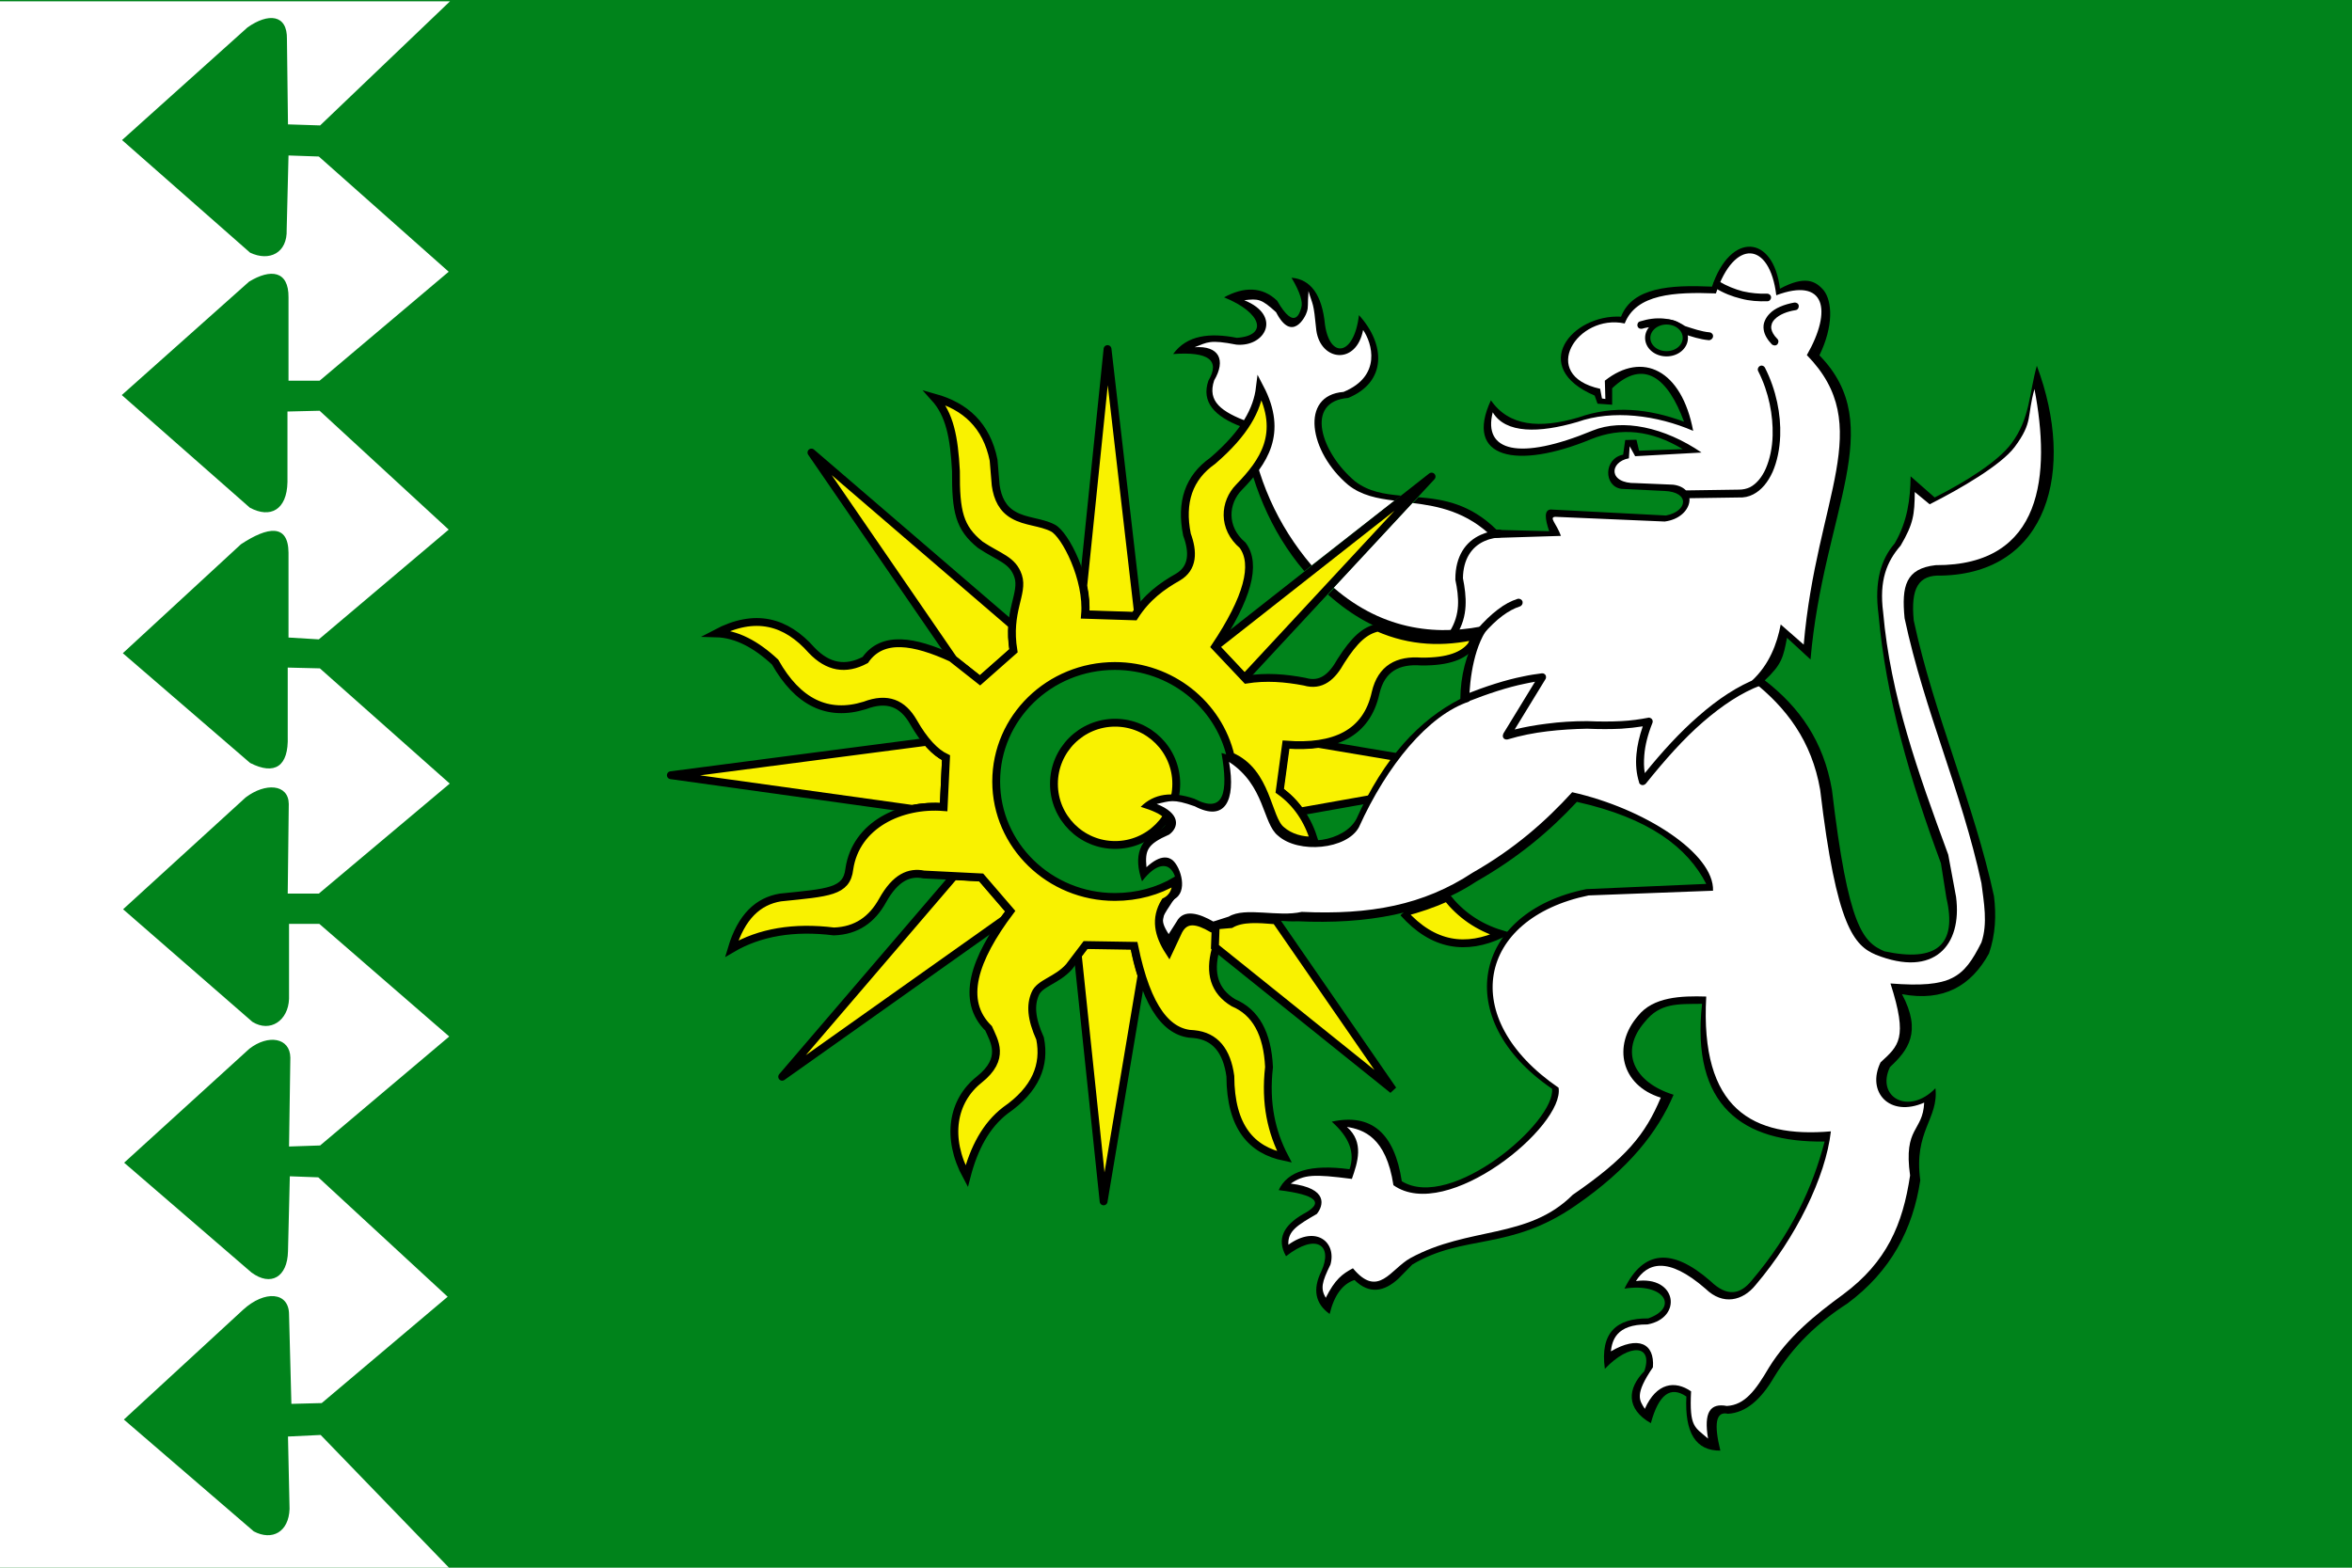
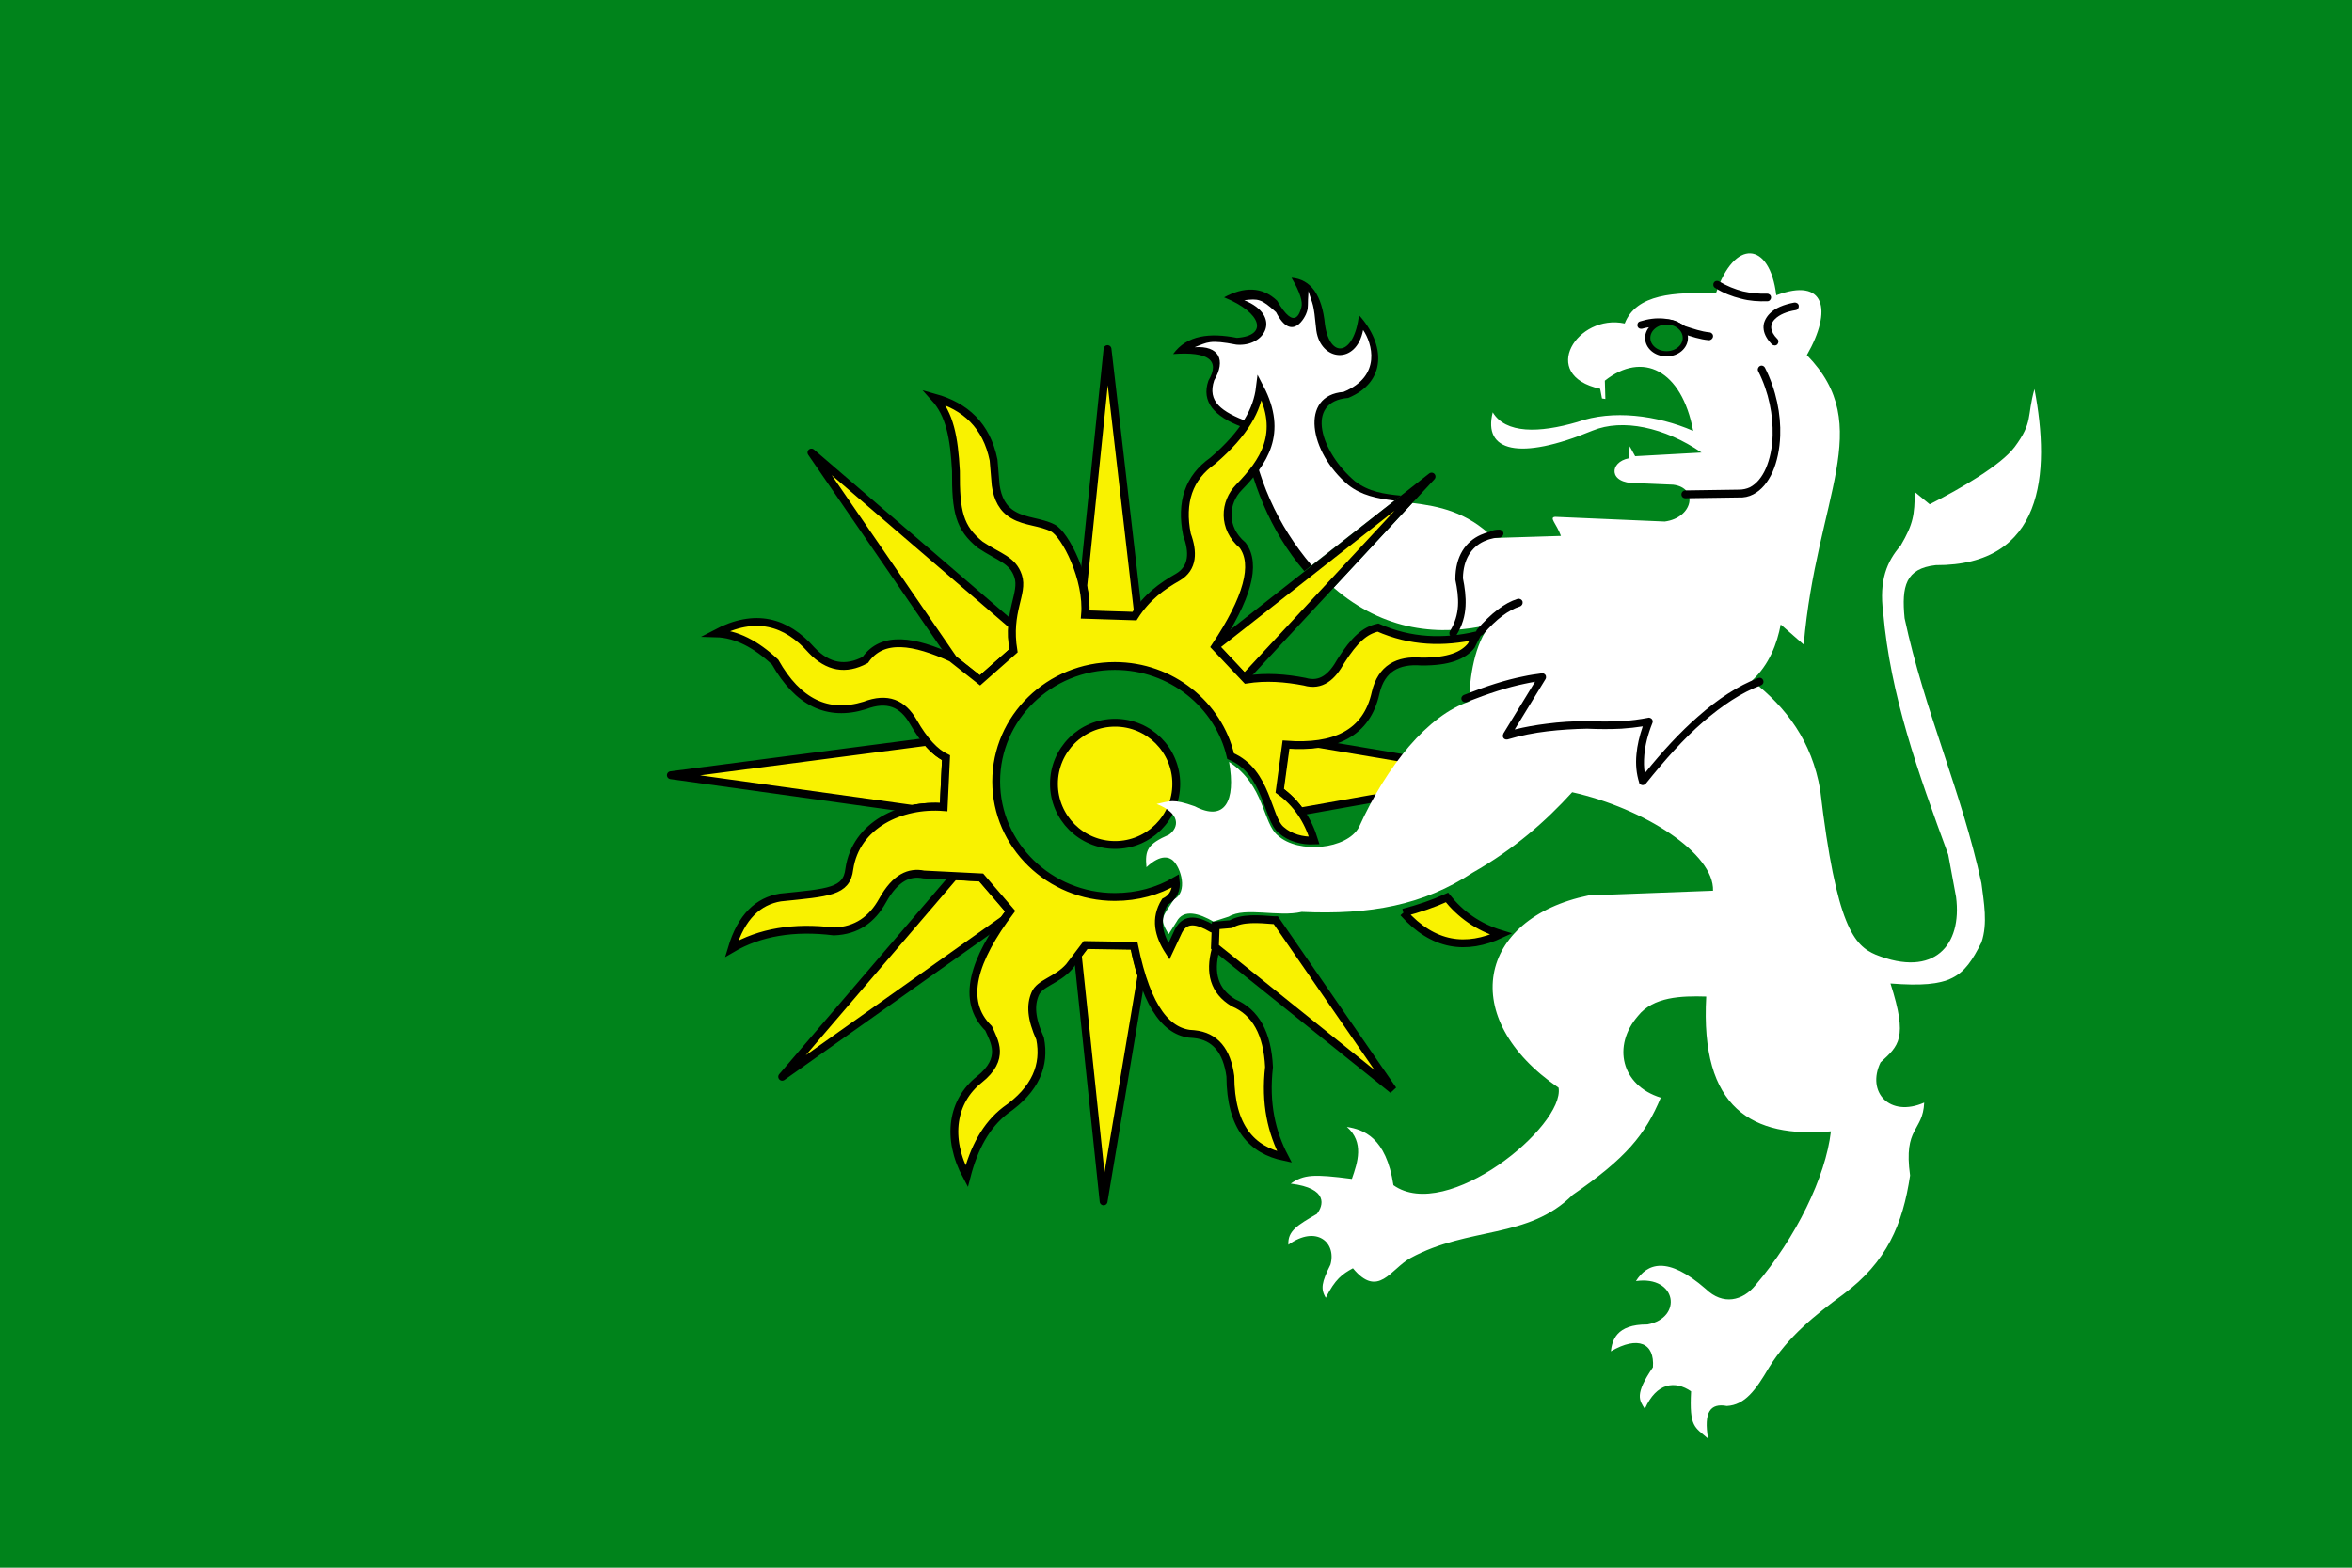
<svg xmlns="http://www.w3.org/2000/svg" height="600" viewBox="0 0 900 600" width="900">
  <path d="m0 0h900v600h-900z" fill="#00831b" />
-   <path d="m172.1 600.3-49.4-51.1-12.5.6.6 27.7c-.3 8.9-6.7 12.3-13.7 8.6l-49.7-42.8 45.6-42c8.3-7.6 17.6-6.9 17.6 1.8l.9 34.2 11.6-.3 48.2-40.7-49.5-45.7-10.9-.4-.7 28.7c-.2 9.9-6.6 13.6-14 8.1l-48.7-42 47.9-43.6c7.2-5.6 15.6-4.3 15.7 3.4l-.5 34 11.9-.4 49.4-41.7-49.7-43.1h-11.6v28.7c-.3 8.3-7.2 13-14 8.8l-49.5-43.1 46.9-42.8c7.5-5.7 16.4-5.2 16.5 2.5l-.4 34.3h11.9l50.1-42.1-49.7-44.1-12.3-.3v26.3c.4 11.6-5 15-14.4 10.2l-48.7-42 45.2-41.7c10.3-6.8 18.1-7.9 18.2 3.2v32.5l11.6.7 49.7-42-49.4-45.5-12.3.3v27c-.2 10.7-6.6 14-14.4 9.8l-49-43.1 48.7-43.4c8.2-5 15.2-4.3 15.1 6v31.9h11.9l49.4-41.7-49.7-44.1-11.6-.4-.7 28.4c.3 8.9-6.6 12.3-14 8.8l-49-43.1 48-43.1c7.9-5.6 15.3-5.1 15.1 4.5l.4 32.6 12.3.4 49.7-47.5h-172.2v600h172.1z" fill="#fff" />
  <g fill="#f9f200">
    <circle cx="426.7" cy="300" r="23.4" stroke="#000" stroke-width="3" />
    <path d="m497.5 310.6 78.2-13.9-71.8-12.1c-3.6.5-7.6.5-12 .2l-2.4 17.7c3.3 2.4 5.9 5.1 8 8.1" stroke="#000" stroke-linejoin="round" stroke-width="3" />
    <path d="m412.4 365.4 9.9 94.4 14.5-86.4c-1.1-3.4-2.1-7.2-2.9-11.6l-18.6-.3z" stroke="#000" stroke-linejoin="round" stroke-width="3" />
    <path d="m365.1 335.3-65.8 76.8 84.8-60.1c.8-1.1 1.6-2.1 2.4-3.2l-11.1-12.9z" stroke="#000" stroke-linejoin="round" stroke-width="3" />
    <path d="m354.7 283.9-98 12.8 92.5 12.9c3.9-.8 7.9-1 11.9-.7l.9-18.9c-2.4-1.2-4.9-3.2-7.3-6.1" stroke="#000" stroke-linejoin="round" stroke-width="3" />
    <path d="m387.4 239.3-76.9-66.1 54.4 79.2 10.1 8 12.9-11.4c-.7-3.7-.7-6.9-.5-9.7" stroke="#000" stroke-linejoin="round" stroke-width="3" />
    <path d="m423.8 133.6-9.3 90.7c.8 3.6 1.1 7.4.8 10.8l18.9.6c.4-.6.8-1.2 1.2-1.7z" stroke="#000" stroke-linejoin="round" stroke-width="3" />
  </g>
  <path d="m536.1 189.7c-6.5-.6-12.4-1.5-17.6-5.5-13-10.9-19.5-30.6-2.6-31.9 14.8-6.1 14.3-20.5 4.1-31.7-1.8 15.6-11.1 17-13 3.6-1.1-11.3-5.4-17.3-12.8-17.9 3.4 5.7 4.3 9.3 3.8 11.2s-2.4 9.6-9.3-2.4c-5.7-5.5-12.8-5.4-20.3-1.3 14.6 5.9 16.9 14.7 4.9 15.5-10.3-2-19.1-1.1-24.4 6.2 13.6-1 18.1 2.4 13.5 10.2-2.8 8.1 2.3 13.7 12.6 17.6 3.5 21.3 11.1 40 24.1 55.3z" />
-   <path d="m681.1 110.5c-2.5-20.7-18.9-21.9-26-.8-15.9-.7-30.4.2-34.8 11.5-19-1-35.4 19.4-10.1 30.2l1.1 3.1 5.6.4v-6.3c12.2-11.6 21.4-3.8 27.5 12.8-13.5-5-27-6.4-40.5-1.6-14.7 4.3-26.5 3.4-33.4-6.6-10.4 22.4 10 26.6 38.3 14.9 11.5-4.7 23.2-3.4 35.1 3.8l-16.7.6-1-4.2-4.3.1-.8 5.6c-7.5 1.5-7.5 12.1-.7 13.1l16.5.8c9.9.4 8.9 7.8.6 9.4l-44.2-2.3c-2.5.3-2.1 3.6-.5 8.3l-20.1-.5c-10.1-10-20.4-11.7-29.9-12.5l-34.6 37.3c18.8 16.7 37.8 20.1 56.9 15.6-4.1 7.2-6.2 15.4-6.3 24.3-15.6 8-29.1 22.3-39.8 46-4.6 8.5-20.7 11.2-28.7 4.2-5.9-4.7-5.1-25.1-22.9-29.5 2.7 15.1 1 23.5-10.4 17.5-8.5-2.9-15.4-2-20.5 3.1 9.2 2.8 11.8 5.6 8 8.4-8.5 3.7-10.9 10.4-7.5 20.1 5.7-7.4 9.4-6.1 10.7-4.9 3.1 2.7 3.6 9.8-1.9 12.6-4 6.5-2.5 12.8 1.5 19l3.7-7.9c2.8-5.2 7.4-3.9 12.7-.9l7.4-1.3c6.3-3.8 17-.9 25.5-1.3 26.2 1.2 49.5-2.8 68.3-15.2 16-9.1 28.3-19.5 38.5-30.5 27.7 6.2 42.3 17.4 49.5 31.4l-45.9 2c-43.6 8.8-52 49.9-13.1 76.4 1.4 12.7-38.6 47-57.5 35.4-2.8-18.5-11.7-26.1-26.8-22.8 6.7 5.9 9 11.9 6.8 18.2-14.8-2-23.8.7-27.1 8 14.6 1.8 17.7 4.8 9.3 9.2-7.4 4.3-10.2 9.5-6.5 16.1 11.6-9.1 18.1-4.2 13.5 5.8-3.4 6.9-2.3 12.4 3.2 16.3 1.7-7.1 4.9-11.5 9.5-13 5.6 5.5 11.3 4.6 16.9-.6l5.2-5.3c19.7-11.8 37.3-5.1 62.5-22.6 20.5-14.1 31.5-28.3 37.5-42.4-15.2-4.7-20.9-16.5-11-27.9 5.8-7.3 12.5-6.8 21.9-6.9-4.3 39 15.5 53.2 46.9 52.7-4.6 17.5-12.6 35.2-28 53.3-4.1 5-9.1 6.5-15.7.1-14.7-12.8-25.6-11.9-32.9 2.9 15.2-2.4 21 7.2 9.1 11.4-12.1-.1-18.5 5.4-16.6 19.3 9.5-10 18.6-9.3 15.1.9-6.5 6.6-7.1 14.4 2.5 19.9 3-11 7.5-14.4 13.6-10.2-.7 13.9 3.6 20.8 13 20.7-2.5-10.1-1.8-15.2 2.9-14.1 6.9-.4 12.7-5.5 17.7-14.1 7.2-11.8 16.8-20.9 28-28.1 16.7-12.4 25.1-28.5 27.9-47.2-2.6-18.8 7.1-23.5 5.8-35.2-10.2 10.6-22.9 3.4-17.4-8.1 6.9-6.4 12.3-13.4 4.6-27.9 15.9 3 26.5-3.2 33.3-15.6 2.5-7.3 2.8-14.6 1.9-21.9-7.6-35.2-23.1-70-30.7-105.5-1.2-12.3 1.7-17.6 10.6-17.2 40.8-.9 51.5-40.3 36.5-80.3-3 10.6-2.5 20-9.7 29.7-5.1 6.9-17.5 14.7-29.4 20.7l-9.2-8.1c-.1 8.7-1.2 17.3-6.1 25.7-5.3 6.1-7.8 14.7-6.2 27 2.8 31.8 12.1 63.6 23.9 95.4l2.1 13.3c4.2 17.9-3.7 24.7-23.7 20.4-8.2-3.5-13.9-9.2-20.1-61.8-3.2-18.6-12.4-31.6-25.7-41.9 6.5-6.1 7.1-8.9 8.5-16.3l9 8.3c4.9-56.7 30-89.2 3.4-116.4 5.5-11.3 4.9-20.6 1.7-24.8-3.2-3.8-7.3-5.8-16.8-.7z" />
  <path d="m533.6 191.6c-6.6-.8-12.7-2-17.7-6-15-12.6-18.6-34.3-1.8-35.6 14.8-6.1 10.9-18.8 7.5-23.7-2.6 13.5-16.2 12-17.9.2-1.1-11.3-1.3-9.3-3-15.1-.4 5.5 0 6-.6 7.9-.5 1.9-5.7 12.1-11.8.2-5.7-5.2-6.8-5.2-12.2-4.6 14.6 5.9 8.1 18-3 17-10.3-2-11-.9-16 1 9.4-.7 12.1 4.9 7.5 12.7-2.7 8.1 2.8 12 13.1 15.9 2.9 21.4 11.2 39.6 24.2 54.9zm146.1-78.6c-2.5-20.7-16.1-21.8-23.1-.7-15.9-.6-30.5.2-34.9 11.5-18.1-3.9-33.2 19.8-9.4 25l.7 3.7 1.3.2-.2-7c14.4-11.4 29.4-4.2 33.8 19.2-13.9-6-30.8-8.2-44.3-3.4-14.7 4.3-27.5 4.5-32.4-3.7-3.8 14.9 10 18.7 38.2 7 11.5-4.7 27.5-1.3 41.7 8.4l-25.4 1.4-2.1-3.8-.3 4.6c-7.5 1.4-8 9.7 2.7 9.5l14.2.6c9.9 1.2 7.6 12.7-3.2 14.1l-41.9-1.8c-2.5.2.5 2.6 2.2 7.3l-25.8.8c-10.2-10.1-21.1-12.2-31.1-13.4l-30.1 32.4c19.4 16.8 40.7 18.7 60.1 14.1-6.2 7.1-8.1 20.6-8.2 29.5-15.7 5.2-31.5 24.4-42.2 48.1-4.6 8.5-23.1 10.3-31 3.2-5.9-4.7-4.9-19.2-18.7-28.2 2.7 15.1-1.7 23-13.1 17-8.5-3-9.4-2-14.6-.9 9.2 3.6 8.6 8.9 4.8 11.7-8.4 3.7-9.3 6-8.7 12.5 5.7-5.3 8.8-3.7 10.1-2.6 3.1 2.8 5.9 12.1.4 14.9-4 6.5-6 7.1-2 13.3l3-4.7c2.7-5.2 8.9-3.1 14.1-.1l5.9-1.9c6.3-3.8 18.9.3 27.9-1.8 26.2 1.2 46.6-2.6 65.4-15 16-9.1 28-19.7 38.1-30.8 27.7 6.2 54.4 23.5 53.9 37.7l-47.6 1.8c-42.6 8.8-50.4 47-11.5 73.6 2.4 14.7-42.8 51.8-63.2 37.3-2.8-18.5-11.6-21.3-17.8-22.3 6.7 5.9 4.1 13.6 1.9 19.9-14.7-1.9-18.3-1.7-23.4 1.8 14.6 1.8 12.5 8.5 10 11.6-7.4 4.3-11.2 6.5-10.9 11.8 10.7-7.7 18.5-.9 16.1 7.6-3.4 6.9-3.8 9.2-1.8 12.7 3.6-7.1 6.3-9.1 10.4-11.3 9.7 11.7 14.4.3 22-3.9 22.4-12.2 45-7.1 62.1-24.2 20.5-14.1 27.8-23.1 33.7-37.2-15.2-4.7-18.6-19.9-8.7-31.3 5.8-7.3 16.5-7.7 26.1-7.4-2.4 43.1 17.7 54.2 47.7 51.6-2 17.5-13.4 40.7-28.8 58.8-4.9 6.1-12.5 7.9-19.1 1.5-14.7-12.8-22.4-9.8-26.7-3 15.7-2.2 18 14.1 4.4 16.6-12.1-.1-13.5 6.3-14 10.3 10.5-6.1 16.8-3.1 16.1 6.1-7.1 10.4-5.2 12.6-3.1 15.9 4.5-10.1 11.6-10.9 17.7-6.7-.7 13.9 1.4 13.6 6.5 18.1-1.7-10.1.8-13.7 7.2-12.5 6.9-.4 11-6 16.1-14.7 7.3-11.8 17.6-20.1 28.4-28 16.7-12.4 22.8-26.8 25.6-45.5-2.6-18.8 4.9-16.6 5.4-27.9-13.2 5.8-22.2-4-16.7-15.4 6.9-6.4 10.6-9 3.8-30.2 23.4 1.8 28-2.2 34.8-15.7 2.5-7.3.9-15.5 0-22.7-7.6-35.2-21.8-65.8-29.4-101.4-1.2-12.3.4-19 11.9-20.3 41.3.2 44-35 37.8-67.4-3 10.6-.4 12.5-7.6 22.2-5.2 6.9-20.6 15.9-32.5 21.9l-5.7-4.7c-.1 8.7-.5 12.1-5.4 20.5-5.3 6.1-8.3 13.3-6.7 25.6 2.8 31.8 13.2 60.9 24.9 92.7l3 16.2c2.4 18.5-8.4 31-30.7 22.1-8.2-3.5-15.1-10.5-21.3-63.1-3.2-18.6-12.9-31.5-26.1-41.8 6.6-6.1 9.6-14.1 11-21.5l8.8 7.7c4.9-56.7 27.8-83.6 1.2-110.8 9.9-17.3 7-29.9-11.7-22.9z" fill="#fff" />
  <path d="m686.6 115.8c.8-.1 1.6.4 1.7 1.2s-.4 1.6-1.2 1.7c-3.3.5-6.2 1.7-7.9 3.4-.6.6-1 1.2-1.2 1.8-.2.6-.3 1.2-.2 1.9.2 1.2.9 2.5 2.3 3.9.6.6.5 1.5 0 2.1-.6.6-1.5.5-2.1 0-1.8-1.9-2.8-3.7-3.1-5.5-.2-1.2-.1-2.4.4-3.5.4-1 1.1-2 1.9-2.8 2-2.1 5.5-3.5 9.4-4.2" />
  <path d="m656.3 110.2c-.7-.4-.9-1.3-.5-2s1.3-.9 2-.5c3 1.8 6.1 3 9.1 3.8 3.1.7 6.2 1 9.3.9.8 0 1.5.6 1.5 1.4s-.6 1.5-1.4 1.5c-3.4.1-6.8-.1-10.1-1-3.3-.8-6.7-2.1-9.9-4.1" />
  <path d="m672.8 142.1c-.4-.7-.1-1.6.6-2s1.6-.1 2 .7c4.3 8.5 6.1 17.8 5.8 26-.2 5.2-1.2 9.9-2.9 13.8-1.8 4-4.3 7-7.4 8.6-1.7.9-3.6 1.3-5.6 1.2l-20.4.3c-.8 0-1.5-.6-1.5-1.5 0-.8.7-1.5 1.5-1.5l20.4-.3h.1c1.5 0 2.9-.3 4.2-.9 2.5-1.3 4.6-3.8 6.1-7.2 1.5-3.5 2.5-7.9 2.6-12.7.2-7.6-1.4-16.4-5.5-24.5" />
  <path d="m573.7 202.7c.8 0 1.5.6 1.6 1.4 0 .8-.6 1.5-1.4 1.6-1.1.1-2.2.2-3.2.5-1 .2-2 .6-2.9 1-4.7 2.2-7.9 6.8-8 14.1.7 3.5 1.2 7.1 1 10.7-.2 3.7-1.2 7.4-3.5 11.1-.4.7-1.3.9-2 .5s-.9-1.3-.5-2c2-3.2 2.9-6.5 3.1-9.7.2-3.3-.3-6.7-1-10 0-.1 0-.2 0-.3 0-8.7 3.9-14.3 9.7-16.9 1.1-.5 2.3-.9 3.5-1.2 1-.6 2.2-.8 3.6-.8z" />
  <path d="m580.7 229.2c.8-.2 1.6.2 1.9 1 .2.8-.2 1.6-1 1.9-2.2.7-4.4 1.9-6.7 3.6-2.4 1.8-4.8 4.1-7.4 7.1-.5.6-1.5.7-2.1.2s-.7-1.5-.2-2.1c2.7-3.1 5.3-5.6 7.8-7.5 2.7-2.1 5.2-3.4 7.7-4.2" />
  <path d="m672.8 259.5c.8-.3 1.6.1 1.9.9s-.1 1.6-.9 1.9c-7.5 2.8-14.8 7.7-22.1 14-7.4 6.4-14.6 14.5-21.9 23.6-.5.6-1.4.8-2.1.3-.3-.2-.5-.5-.5-.8-1-3.2-1.4-6.8-1-10.8.3-3.3 1.1-6.8 2.4-10.6-2.5.4-5.3.7-8.2.9-4 .2-8.4.2-13.1 0-5.1.1-10.2.4-15.2 1-5.1.6-10.2 1.6-15.2 3.1-.8.2-1.6-.2-1.8-1-.1-.4 0-.9.2-1.3l12.1-19.8-.4.1c-1.1.2-2.3.4-3.6.7-6.4 1.3-13.8 3.7-22.2 7-.8.3-1.6-.1-1.9-.8-.3-.8.1-1.6.8-1.9 8.6-3.4 16.1-5.8 22.7-7.1 1.3-.3 2.5-.5 3.7-.7s2.4-.3 3.5-.5c.3 0 .6 0 .9.2.7.4.9 1.3.5 2l-11.8 19.3c4-1 8.1-1.7 12.1-2.2 5.2-.7 10.4-1 15.6-1h.1c4.6.2 9 .2 12.9 0s7.3-.7 10.4-1.3c.3-.1.6 0 .8.1.8.3 1.1 1.2.8 1.9-1.8 4.5-2.8 8.6-3.1 12.3-.2 2.5-.2 4.8.2 6.9 6.7-8.3 13.5-15.7 20.4-21.7 7.6-6.7 15.2-11.7 23-14.7" />
  <path d="m628.4 125.8c-.8.2-1.6-.2-1.8-1s.2-1.6 1-1.8c6.1-1.9 12-1.6 17.2 1.8 3.1 1 6.2 2.1 9.4 2.4.8.1 1.4.8 1.3 1.6s-.8 1.4-1.6 1.4c-3.4-.3-6.7-1.4-10-2.5-5.1-1.8-10.3-3.5-15.5-1.9" />
  <path d="m637.7 123.2c4 0 7.2 2.7 7.2 6.1s-3.2 6.1-7.2 6.1-7.2-2.7-7.2-6.1c0-3.3 3.2-6.1 7.2-6.1z" fill="#00831b" stroke="#000" stroke-width="2" />
  <path d="m476.2 259.5 71.6-77.1-82.7 65-.1.1z" fill="#f9f200" stroke="#000" stroke-linejoin="round" stroke-width="3" />
  <path d="m537 349.3c11.5 12.9 24.1 14.4 37.4 8.2-8.9-2.7-15.6-7.6-20.7-14-5.3 2.4-10.9 4.3-16.7 5.8m-72-101.8c12.4-18.6 15.9-31.5 10.5-38.8-7.9-6.7-7-16.5-1.4-22.2 9.3-9.6 17.2-20.5 8-38.1-1 8.2-5.5 17.2-18.1 28-9.1 6.4-12.3 15.8-9.8 28.2 2.4 6.5 2.5 12.8-3.5 16.3-6 3.4-11.9 7.6-16.6 15l-18.9-.6c1.2-13.6-7.6-30.8-12.3-33.2-4.6-2.4-10.5-2.3-15.1-5-4.1-2.3-6.1-6.3-6.8-11.4l-.8-9.6c-2.7-13.3-10.8-20.6-22.6-23.9 5.8 6.4 7.5 15.1 8.2 28.1-.1 15.6 1.3 21.7 9.3 28.2 7.3 4.9 12.4 5.7 14.5 12 2.2 6.7-4.3 13.4-1.8 28.6l-12.8 11.3-10.9-8.6c-14.2-6.5-26.4-8.7-33 .8-7.5 4-14.3 2.8-20.5-3.7-9.8-11.1-21.6-14.4-36.6-6.5 7.8.2 15.3 4.2 22.6 11 8.7 15.4 20.1 21 34.3 16.6 8.7-3.3 14.5-.8 18.6 6.3 4.1 7.2 8.3 11.7 12.5 13.7l-.9 18.9c-16.2-1.3-33.6 6.7-36.1 23.7-1 8.8-7.9 9-26.4 10.9-8.4 1.4-14.9 7.2-18.6 19.6 10.7-6.3 23.8-8.5 39.1-6.6 8.7-.3 14.6-4.6 18.6-11.8 5-9 10.3-11.1 15.8-10l22 1.1 11.1 12.9c-14 18.6-19.1 34.3-8.3 44.9 2.1 4.8 6.6 11.5-3.6 19.6s-12.8 22.2-4.8 37c2.8-10.8 7.4-19.5 14.8-25.2 11.7-8.1 15.3-17.4 13.3-27.5-3.5-7.8-3.7-12.9-1.9-17.1 1.7-4.2 8.3-5.1 13-10.4l6.3-8.3 18.6.3c5 24.6 13.1 33.6 22.9 33.8 8.2.8 12.6 6.5 13.9 16.1.1 19.6 8.2 28.3 20.7 30.9-4.9-9.4-7.5-20.4-5.9-34.4-.6-12.8-5.1-21-13.6-24.6-7.5-4.5-9.2-11.5-6.9-20.2l.3-8.6-1.7.3c-5.2-3-9.9-4.3-12.7.9l-3.7 7.9c-4-6.2-5.5-12.5-1.5-19 3.4-1.7 4.5-5 4.1-8-6.8 4-14.7 6.2-23.3 6.2-25 0-45.4-19.8-45.4-44.2s20.3-44.2 45.4-44.2c21.6 0 39.7 14.8 44.3 34.5 14.2 6 13.9 23.9 19.4 28.3 3.3 2.9 7.9 4.2 12.6 4-2.4-7.8-6.6-14.3-13.2-19l2.4-17.7c18.5 1.4 30.9-4.2 34.3-19.9 2.2-9.3 8.5-12.6 17.5-11.9 10.4.1 16.1-2.3 19.1-6.1.6-1.3 1.3-2.6 2-3.9-12.7 2.9-25.2 2.5-37.7-3-5 1.1-8.9 4.5-14.2 12.8-3.3 5.9-7.4 9.8-13.9 7.9-7.3-1.4-14.7-2-22.3-.8z" fill="#f9f200" stroke="#000" stroke-width="3" />
  <path d="m488.2 352.2h-.5c-6.2-.5-12.4-1-16.7 1.5l-5.8.5-.3 8.2 68.1 54.7z" fill="#f9f200" stroke="#000" stroke-width="3" />
</svg>